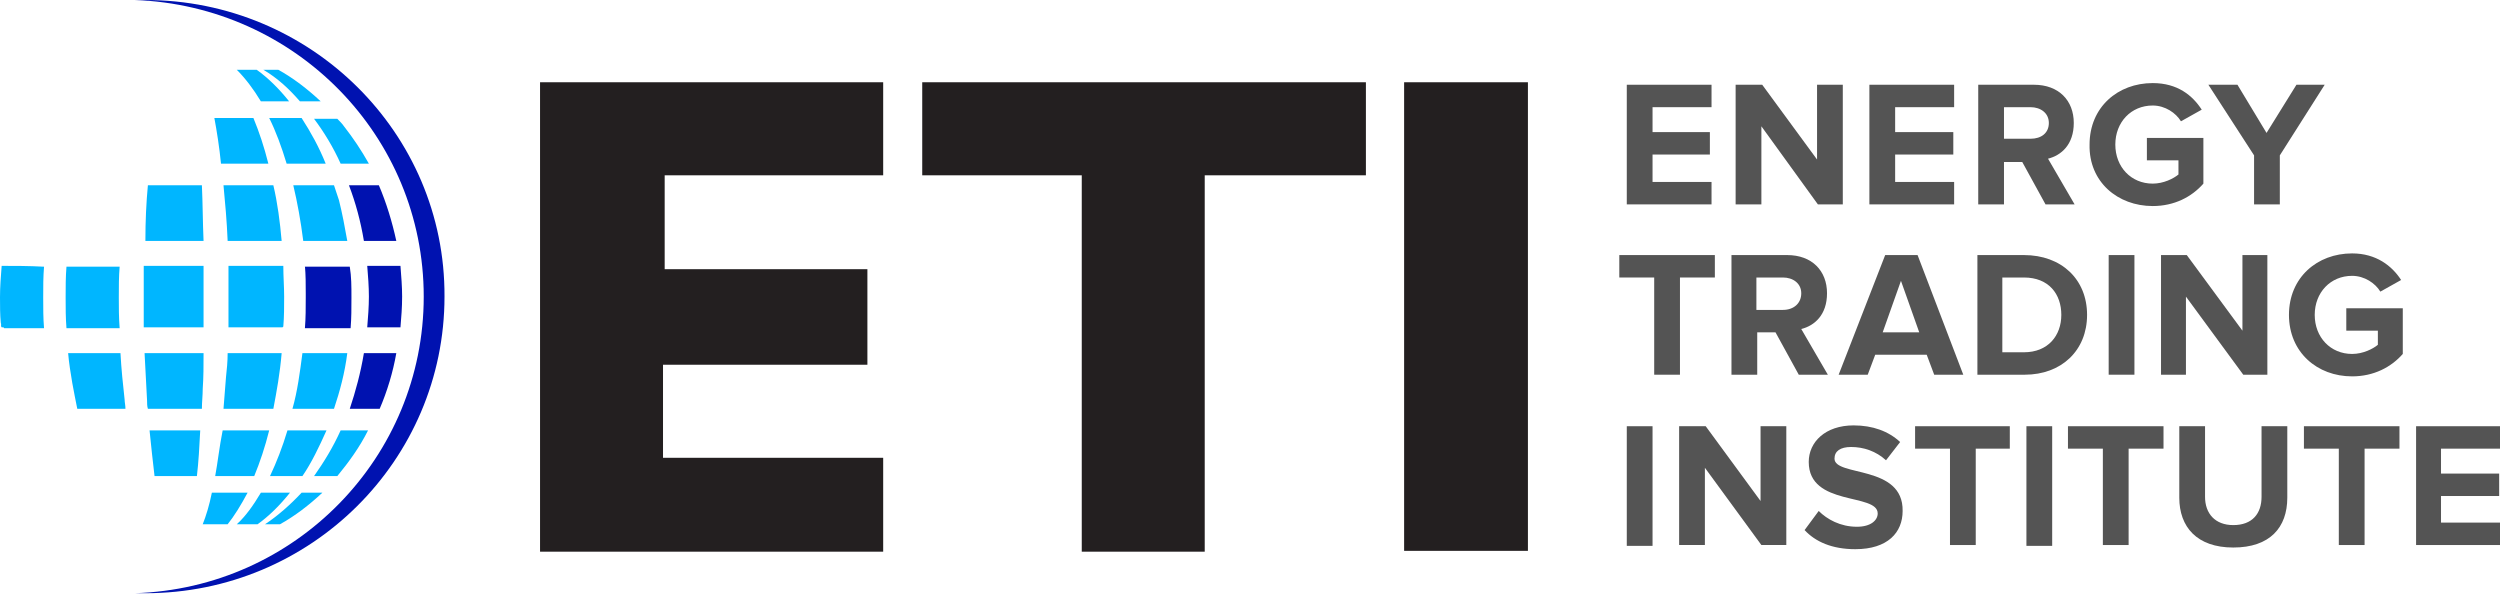
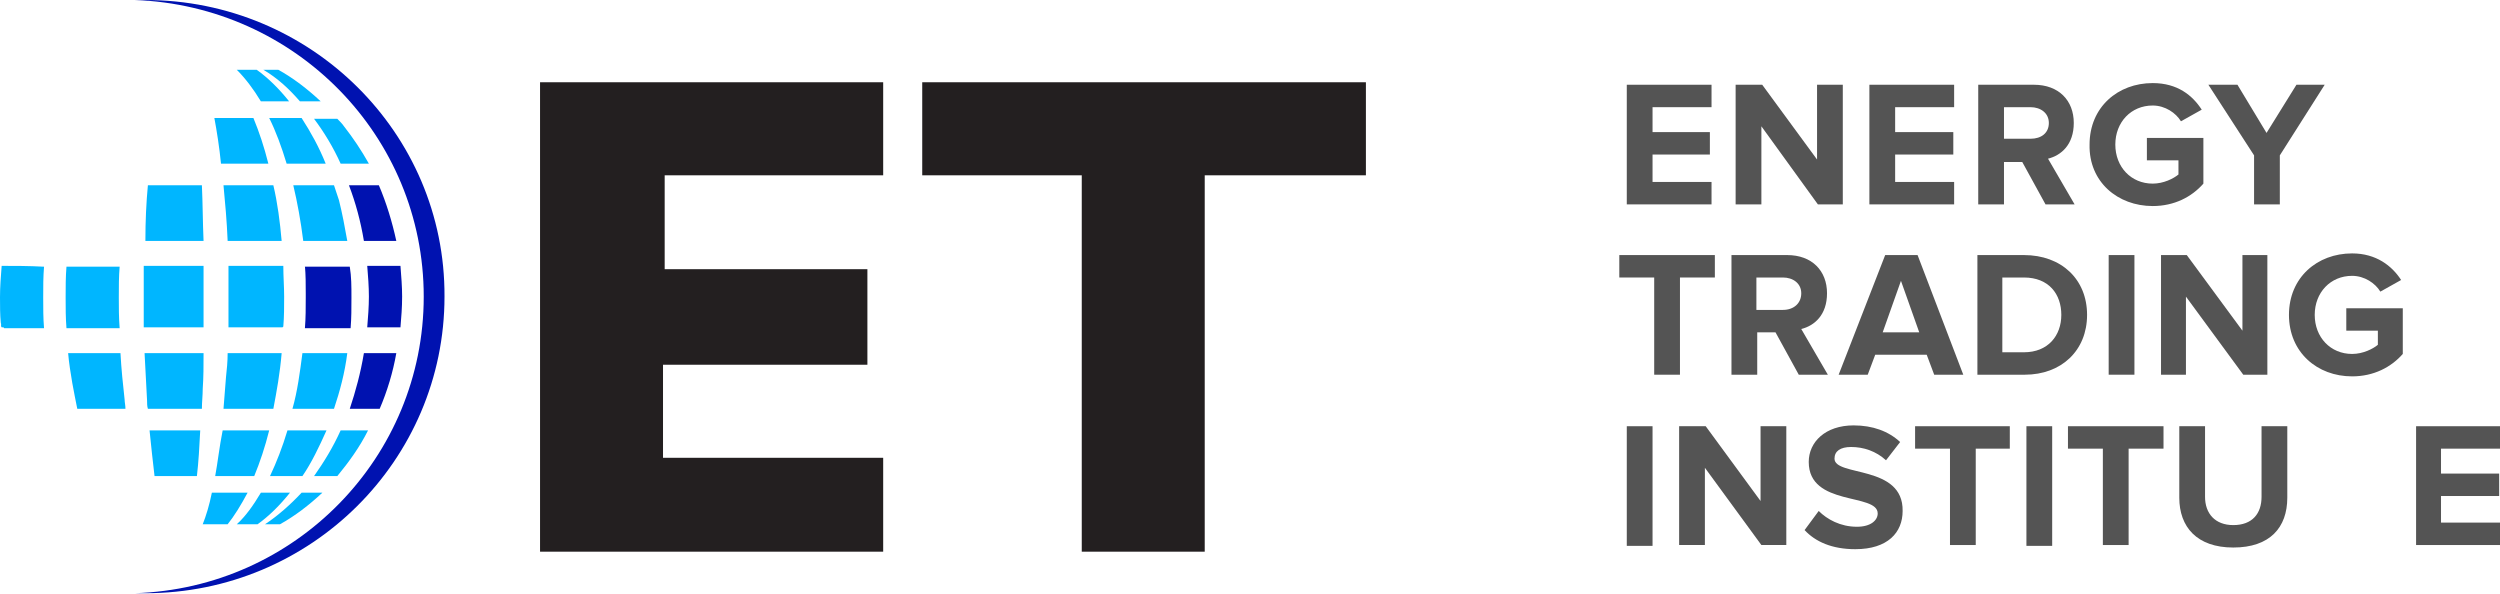
<svg xmlns="http://www.w3.org/2000/svg" version="1.1" id="Layer_1" x="0px" y="0px" viewBox="0 0 300.9 71.5" style="enable-background:new 0 0 300.9 71.5;" xml:space="preserve">
  <style type="text/css">
	.st0{fill:#545454;}
	.st1{fill:#231F20;}
	.st2{fill:#0012B0;}
	.st3{fill:#00B6FF;}
</style>
  <polygon class="st0" points="206,21.9 198.9,21.9 198.9,18.6 205.8,18.6 205.8,15.9 198.9,15.9 198.9,12.9 206,12.9 206,10.2   195.8,10.2 195.8,24.6 206,24.6 " />
  <polygon class="st0" points="212,15.2 218.8,24.6 221.8,24.6 221.8,10.2 218.7,10.2 218.7,19.2 212.1,10.2 208.9,10.2 208.9,24.6   212,24.6 " />
  <polygon class="st0" points="235.2,21.9 228.1,21.9 228.1,18.6 235.1,18.6 235.1,15.9 228.1,15.9 228.1,12.9 235.2,12.9 235.2,10.2   225,10.2 225,24.6 235.2,24.6 " />
  <path class="st0" d="M241.2,19.5h2.2l2.8,5.1h3.5l-3.2-5.5c1.6-0.4,3.1-1.7,3.1-4.3c0-2.7-1.8-4.6-4.8-4.6h-6.7v14.4h3.1V19.5z   M241.2,12.9h3.2c1.2,0,2.2,0.7,2.2,1.9s-0.9,1.9-2.2,1.9h-3.2V12.9z" />
  <path class="st0" d="M259.1,24.8c2.6,0,4.7-1.1,6.1-2.7v-5.5h-6.8v2.7h3.8V21c-0.6,0.5-1.8,1.1-3.1,1.1c-2.6,0-4.5-2-4.5-4.7  s1.9-4.7,4.5-4.7c1.5,0,2.8,0.9,3.4,1.9l2.5-1.4c-1.1-1.7-2.9-3.2-5.9-3.2c-4.2,0-7.6,2.9-7.6,7.4C251.4,21.9,254.9,24.8,259.1,24.8  z" />
  <polygon class="st0" points="271.3,24.6 274.4,24.6 274.4,18.7 279.8,10.2 276.4,10.2 272.8,16 269.3,10.2 265.8,10.2 271.3,18.7   " />
  <polygon class="st0" points="202.2,45.1 202.2,33.4 206.4,33.4 206.4,30.7 194.9,30.7 194.9,33.4 199.1,33.4 199.1,45.1 " />
  <path class="st0" d="M216.8,39.6c1.6-0.4,3.1-1.7,3.1-4.3c0-2.7-1.8-4.6-4.8-4.6h-6.7v14.4h3.1V40h2.2l2.8,5.1h3.5L216.8,39.6z   M214.6,37.3h-3.2v-3.9h3.2c1.2,0,2.2,0.7,2.2,1.9S215.9,37.3,214.6,37.3z" />
  <path class="st0" d="M226.9,30.7l-5.6,14.4h3.5l0.9-2.4h6.2l0.9,2.4h3.5l-5.5-14.4H226.9z M226.6,40l2.2-6.2l2.2,6.2H226.6z" />
  <path class="st0" d="M251.2,37.9c0-4.3-3.1-7.2-7.6-7.2H238v14.4h5.7C248.1,45.1,251.2,42.2,251.2,37.9z M243.6,42.4H241v-9h2.6  c3,0,4.5,2,4.5,4.5C248.1,40.4,246.5,42.4,243.6,42.4z" />
  <rect x="253.8" y="30.7" class="st0" width="3.1" height="14.4" />
  <polygon class="st0" points="269.9,39.8 263.2,30.7 260.1,30.7 260.1,45.1 263.1,45.1 263.1,35.7 270,45.1 272.9,45.1 272.9,30.7   269.9,30.7 " />
  <path class="st0" d="M282.4,39.8h3.8v1.7c-0.6,0.5-1.8,1.1-3.1,1.1c-2.6,0-4.5-2-4.5-4.7c0-2.7,1.9-4.7,4.5-4.7  c1.5,0,2.8,0.9,3.4,1.9l2.5-1.4c-1.1-1.7-3-3.2-5.9-3.2c-4.2,0-7.6,2.9-7.6,7.4c0,4.5,3.4,7.4,7.6,7.4c2.6,0,4.7-1.1,6.1-2.7v-5.5  h-6.8V39.8z" />
  <rect x="195.8" y="51.3" class="st0" width="3.1" height="14.4" />
  <polygon class="st0" points="211.9,60.3 205.3,51.3 202.1,51.3 202.1,65.6 205.2,65.6 205.2,56.3 212,65.6 215,65.6 215,51.3   211.9,51.3 " />
  <path class="st0" d="M220.8,55.2c0-0.9,0.7-1.4,2-1.4c1.5,0,3,0.5,4.2,1.6l1.7-2.2c-1.4-1.3-3.3-2-5.6-2c-3.4,0-5.4,2-5.4,4.4  c0,5.4,8.3,3.7,8.3,6.2c0,0.8-0.8,1.6-2.5,1.6c-2,0-3.6-0.9-4.6-1.9l-1.7,2.3c1.3,1.4,3.3,2.3,6.1,2.3c3.9,0,5.7-2,5.7-4.6  C229.1,55.9,220.8,57.4,220.8,55.2z" />
  <polygon class="st0" points="230.5,54 234.7,54 234.7,65.6 237.8,65.6 237.8,54 241.9,54 241.9,51.3 230.5,51.3 " />
  <rect x="243.9" y="51.3" class="st0" width="3.1" height="14.4" />
  <polygon class="st0" points="248.9,54 253.1,54 253.1,65.6 256.2,65.6 256.2,54 260.4,54 260.4,51.3 248.9,51.3 " />
  <path class="st0" d="M272.2,59.8c0,2-1.1,3.4-3.4,3.4c-2.2,0-3.4-1.4-3.4-3.4v-8.5h-3.1v8.6c0,3.5,2.1,6,6.5,6c4.4,0,6.5-2.4,6.5-6  v-8.6h-3.1V59.8z" />
-   <polygon class="st0" points="277.3,54 281.5,54 281.5,65.6 284.6,65.6 284.6,54 288.8,54 288.8,51.3 277.3,51.3 " />
  <polygon class="st0" points="300.9,54 300.9,51.3 290.8,51.3 290.8,65.6 300.9,65.6 300.9,62.9 293.8,62.9 293.8,59.7 300.8,59.7   300.8,57 293.8,57 293.8,54 " />
  <polygon class="st1" points="111,9.9 111,21.1 130.2,21.1 130.2,66.4 145,66.4 145,21.1 164.4,21.1 164.4,9.9 " />
-   <rect x="169" y="9.9" class="st1" width="14.9" height="56.4" />
  <polygon class="st1" points="65,9.9 65,21.1 65,30.1 65,41.3 65,50.2 65,66.4 79.8,66.4 106.3,66.4 106.3,55.1 79.8,55.1 79.8,43.9   92.3,43.9 104.4,43.9 104.4,38.1 104.4,32.4 92.3,32.4 80,32.4 80,21.1 106.3,21.1 106.3,9.9 79.8,9.9 " />
  <path class="st2" d="M17.5,0c-0.4,0-0.9,0-1.3,0C35.6,0.7,51,16.4,51,35.7c0,19.3-15.4,35.1-34.8,35.7c0.4,0,0.8,0,1.3,0  c19.9,0,36-16,36-35.7C53.6,16,37.4,0,17.5,0z" />
  <path class="st2" d="M42.1,49.2c1.4,0,2.6,0,3.6,0c0.9-2.1,1.6-4.4,2-6.7c-1.1,0-2.4,0-3.9,0C43.4,44.9,42.8,47.1,42.1,49.2z" />
  <path class="st2" d="M48.2,32c-1.1,0-2.4,0-4,0c0.1,1.2,0.2,2.5,0.2,3.7c0,1.2-0.1,2.5-0.2,3.7c1.5,0,2.8,0,4,0  c0.1-1.2,0.2-2.4,0.2-3.7C48.4,34.5,48.3,33.3,48.2,32z" />
  <path class="st3" d="M34.1,39.4C34.1,39.4,34.1,39.4,34.1,39.4C34.1,39.4,34.1,39.4,34.1,39.4C34,39.4,34.1,39.4,34.1,39.4z" />
  <path class="st3" d="M0.2,39.4c0.1,0,0.3,0,0.4,0c-0.2-0.2-0.3-0.4-0.4-0.6C0.1,39.1,0.1,39.3,0.2,39.4z" />
  <path class="st2" d="M43.8,29c1.5,0,2.8,0,3.9,0c-0.5-2.3-1.2-4.6-2.1-6.7c-1,0-2.2,0-3.6,0C42.8,24.4,43.4,26.6,43.8,29z" />
  <path class="st2" d="M36.7,32c0.1,1.1,0.1,2.2,0.1,3.3c0,0.2,0,0.3,0,0.5c0,1.2,0,2.5-0.1,3.7c2,0,3.8,0,5.5,0  c0.1-1.2,0.1-2.4,0.1-3.7c0-1.3,0-2.5-0.2-3.7H36.7z" />
  <path class="st3" d="M34.1,32c-2.1,0-4.3,0-6.6,0c0,1.2,0,2.5,0,3.7c0,1.2,0,2.5,0,3.7c2.3,0,4.5,0,6.5,0c0,0,0,0,0.1-0.1  c0.1-1.2,0.1-2.4,0.1-3.6C34.2,34.5,34.1,33.3,34.1,32z" />
  <path class="st3" d="M31.9,63.1c0.7,0,1.3,0,1.8,0c1.8-1,3.5-2.3,5.1-3.8c-0.7,0-1.6,0-2.5,0C34.9,60.8,33.4,62.1,31.9,63.1z" />
  <path class="st3" d="M34.9,59.3c-1.1,0-2.2,0-3.5,0c-0.9,1.5-1.8,2.8-2.9,3.8c0.9,0,1.7,0,2.5,0C32.4,62.1,33.7,60.8,34.9,59.3z" />
  <path class="st3" d="M25.5,59.3c-0.3,1.5-0.7,2.8-1.1,3.8c1,0,2,0,3,0c0.8-1,1.6-2.3,2.4-3.8C28.3,59.3,26.9,59.3,25.5,59.3z" />
  <path class="st3" d="M41,51.8c-0.9,2-2,3.8-3.2,5.5c1.1,0,2,0,2.8,0c1.4-1.7,2.7-3.5,3.7-5.5C43.5,51.8,42.3,51.8,41,51.8z" />
  <path class="st3" d="M39.3,51.8c-1.4,0-3,0-4.7,0c-0.6,2-1.3,3.8-2.1,5.5c1.4,0,2.7,0,3.9,0C37.5,55.7,38.4,53.8,39.3,51.8z" />
  <path class="st3" d="M25.9,57.3c1.6,0,3.2,0,4.7,0c0.7-1.7,1.3-3.5,1.8-5.5c-1.8,0-3.7,0-5.6,0C26.4,53.8,26.2,55.7,25.9,57.3z" />
  <path class="st3" d="M18,51.8c0.2,2,0.4,3.8,0.6,5.5c0.9,0,1.8,0,2.8,0c0.8,0,1.6,0,2.3,0c0.2-1.7,0.3-3.5,0.4-5.5  c-0.9,0-1.9,0-2.8,0C20.2,51.8,19.1,51.8,18,51.8z" />
  <path class="st3" d="M41.8,42.5c-1.6,0-3.4,0-5.4,0c-0.3,2.3-0.6,4.6-1.2,6.7c1.8,0,3.4,0,5,0C40.9,47.1,41.5,44.9,41.8,42.5z" />
  <path class="st3" d="M33.9,42.5c-0.9,0-1.8,0-2.7,0c-1.2,0-2.5,0-3.8,0c0,1-0.1,2-0.2,2.9c-0.1,1.3-0.2,2.6-0.3,3.8c2.1,0,4.1,0,6,0  C33.3,47.1,33.7,44.9,33.9,42.5z" />
  <path class="st3" d="M21.2,42.5c-1.3,0-2.6,0-3.8,0c0.1,2,0.2,3.9,0.3,5.7c0,0.3,0,0.7,0.1,1c1.2,0,2.3,0,3.5,0c1,0,2,0,3,0  c0-0.8,0.1-1.6,0.1-2.4c0.1-1.4,0.1-2.8,0.1-4.3C23.4,42.5,22.3,42.5,21.2,42.5z" />
  <path class="st3" d="M14.5,42.5c-2.2,0-4.3,0-6.3,0c0.1,1.2,0.3,2.4,0.5,3.6c0.2,1.1,0.4,2.1,0.6,3.1c1.8,0,3.8,0,5.8,0  c0-0.4-0.1-0.8-0.1-1.1C14.8,46.3,14.6,44.4,14.5,42.5z" />
  <path class="st3" d="M24.5,39.4c0-1.2,0-2.4,0-3.7c0-1.3,0-2.5,0-3.7c-1.1,0-2.2,0-3.3,0c-1.3,0-2.6,0-3.9,0c0,1.2,0,2.5,0,3.7  c0,1.2,0,2.5,0,3.7c1.3,0,2.6,0,3.9,0C22.3,39.4,23.4,39.4,24.5,39.4z" />
  <path class="st3" d="M14.3,35.8c0-1.3,0-2.5,0.1-3.7c-2.3,0-4.4,0-6.4,0c-0.1,1.2-0.1,2.5-0.1,3.7c0,1.2,0,2.5,0.1,3.7  c2,0,4.2,0,6.4,0C14.3,38.2,14.3,37,14.3,35.8z" />
  <path class="st3" d="M0.2,32C0.1,33.3,0,34.5,0,35.8c0,1,0,2.1,0.1,3.1c0.1,0.2,0.3,0.4,0.4,0.6c1.5,0,3.1,0,4.8,0  c-0.1-1.2-0.1-2.4-0.1-3.7c0-1.3,0-2.5,0.1-3.7C3.5,32,1.7,32,0.2,32z" />
  <path class="st3" d="M39.6,29c0.8,0,1.5,0,2.2,0c-0.3-1.7-0.6-3.3-1-4.9c-0.2-0.6-0.4-1.2-0.6-1.8c-1.5,0-3.2,0-4.9,0  c0.5,2.1,0.9,4.3,1.2,6.7C37.5,29,38.6,29,39.6,29z" />
  <path class="st3" d="M27.4,29c2.3,0,4.4,0,6.5,0c-0.2-2.3-0.5-4.6-1-6.7c-1.9,0-3.9,0-6,0C27.1,24.4,27.3,26.6,27.4,29z" />
  <path class="st3" d="M24.5,29c-0.1-2.3-0.1-4.6-0.2-6.7c-1,0-2,0-3,0c-1.2,0-2.4,0-3.5,0c-0.2,2.1-0.3,4.3-0.3,6.7  c1.3,0,2.5,0,3.8,0C22.3,29,23.4,29,24.5,29z" />
  <path class="st3" d="M41,19.7c0.1,0,0.2,0,0.3,0c1.2,0,2.2,0,3.1,0c-0.9-1.6-1.9-3.1-3-4.5c-0.2-0.3-0.5-0.6-0.8-0.9  c-0.8,0-1.7,0-2.8,0C39,15.9,40.1,17.7,41,19.7z" />
  <path class="st3" d="M32.4,14.2c0.8,1.6,1.5,3.5,2.1,5.5c1.7,0,3.3,0,4.7,0c-0.8-2-1.8-3.8-2.9-5.5C35.1,14.2,33.8,14.2,32.4,14.2z" />
  <path class="st3" d="M32.3,19.7c-0.5-2-1.1-3.8-1.8-5.5c-1.5,0-3.1,0-4.7,0c0.3,1.6,0.6,3.5,0.8,5.5C28.6,19.7,30.5,19.7,32.3,19.7z  " />
  <path class="st3" d="M36.1,12.2c1,0,1.8,0,2.5,0c-1.6-1.5-3.3-2.8-5.1-3.8c-0.5,0-1.1,0-1.8,0C33.4,9.4,34.8,10.7,36.1,12.2z" />
  <path class="st3" d="M34.8,12.2c-1.2-1.5-2.5-2.8-3.9-3.8c-0.7,0-1.6,0-2.4,0c1,1,2,2.3,2.9,3.8C32.6,12.2,33.8,12.2,34.8,12.2z" />
</svg>